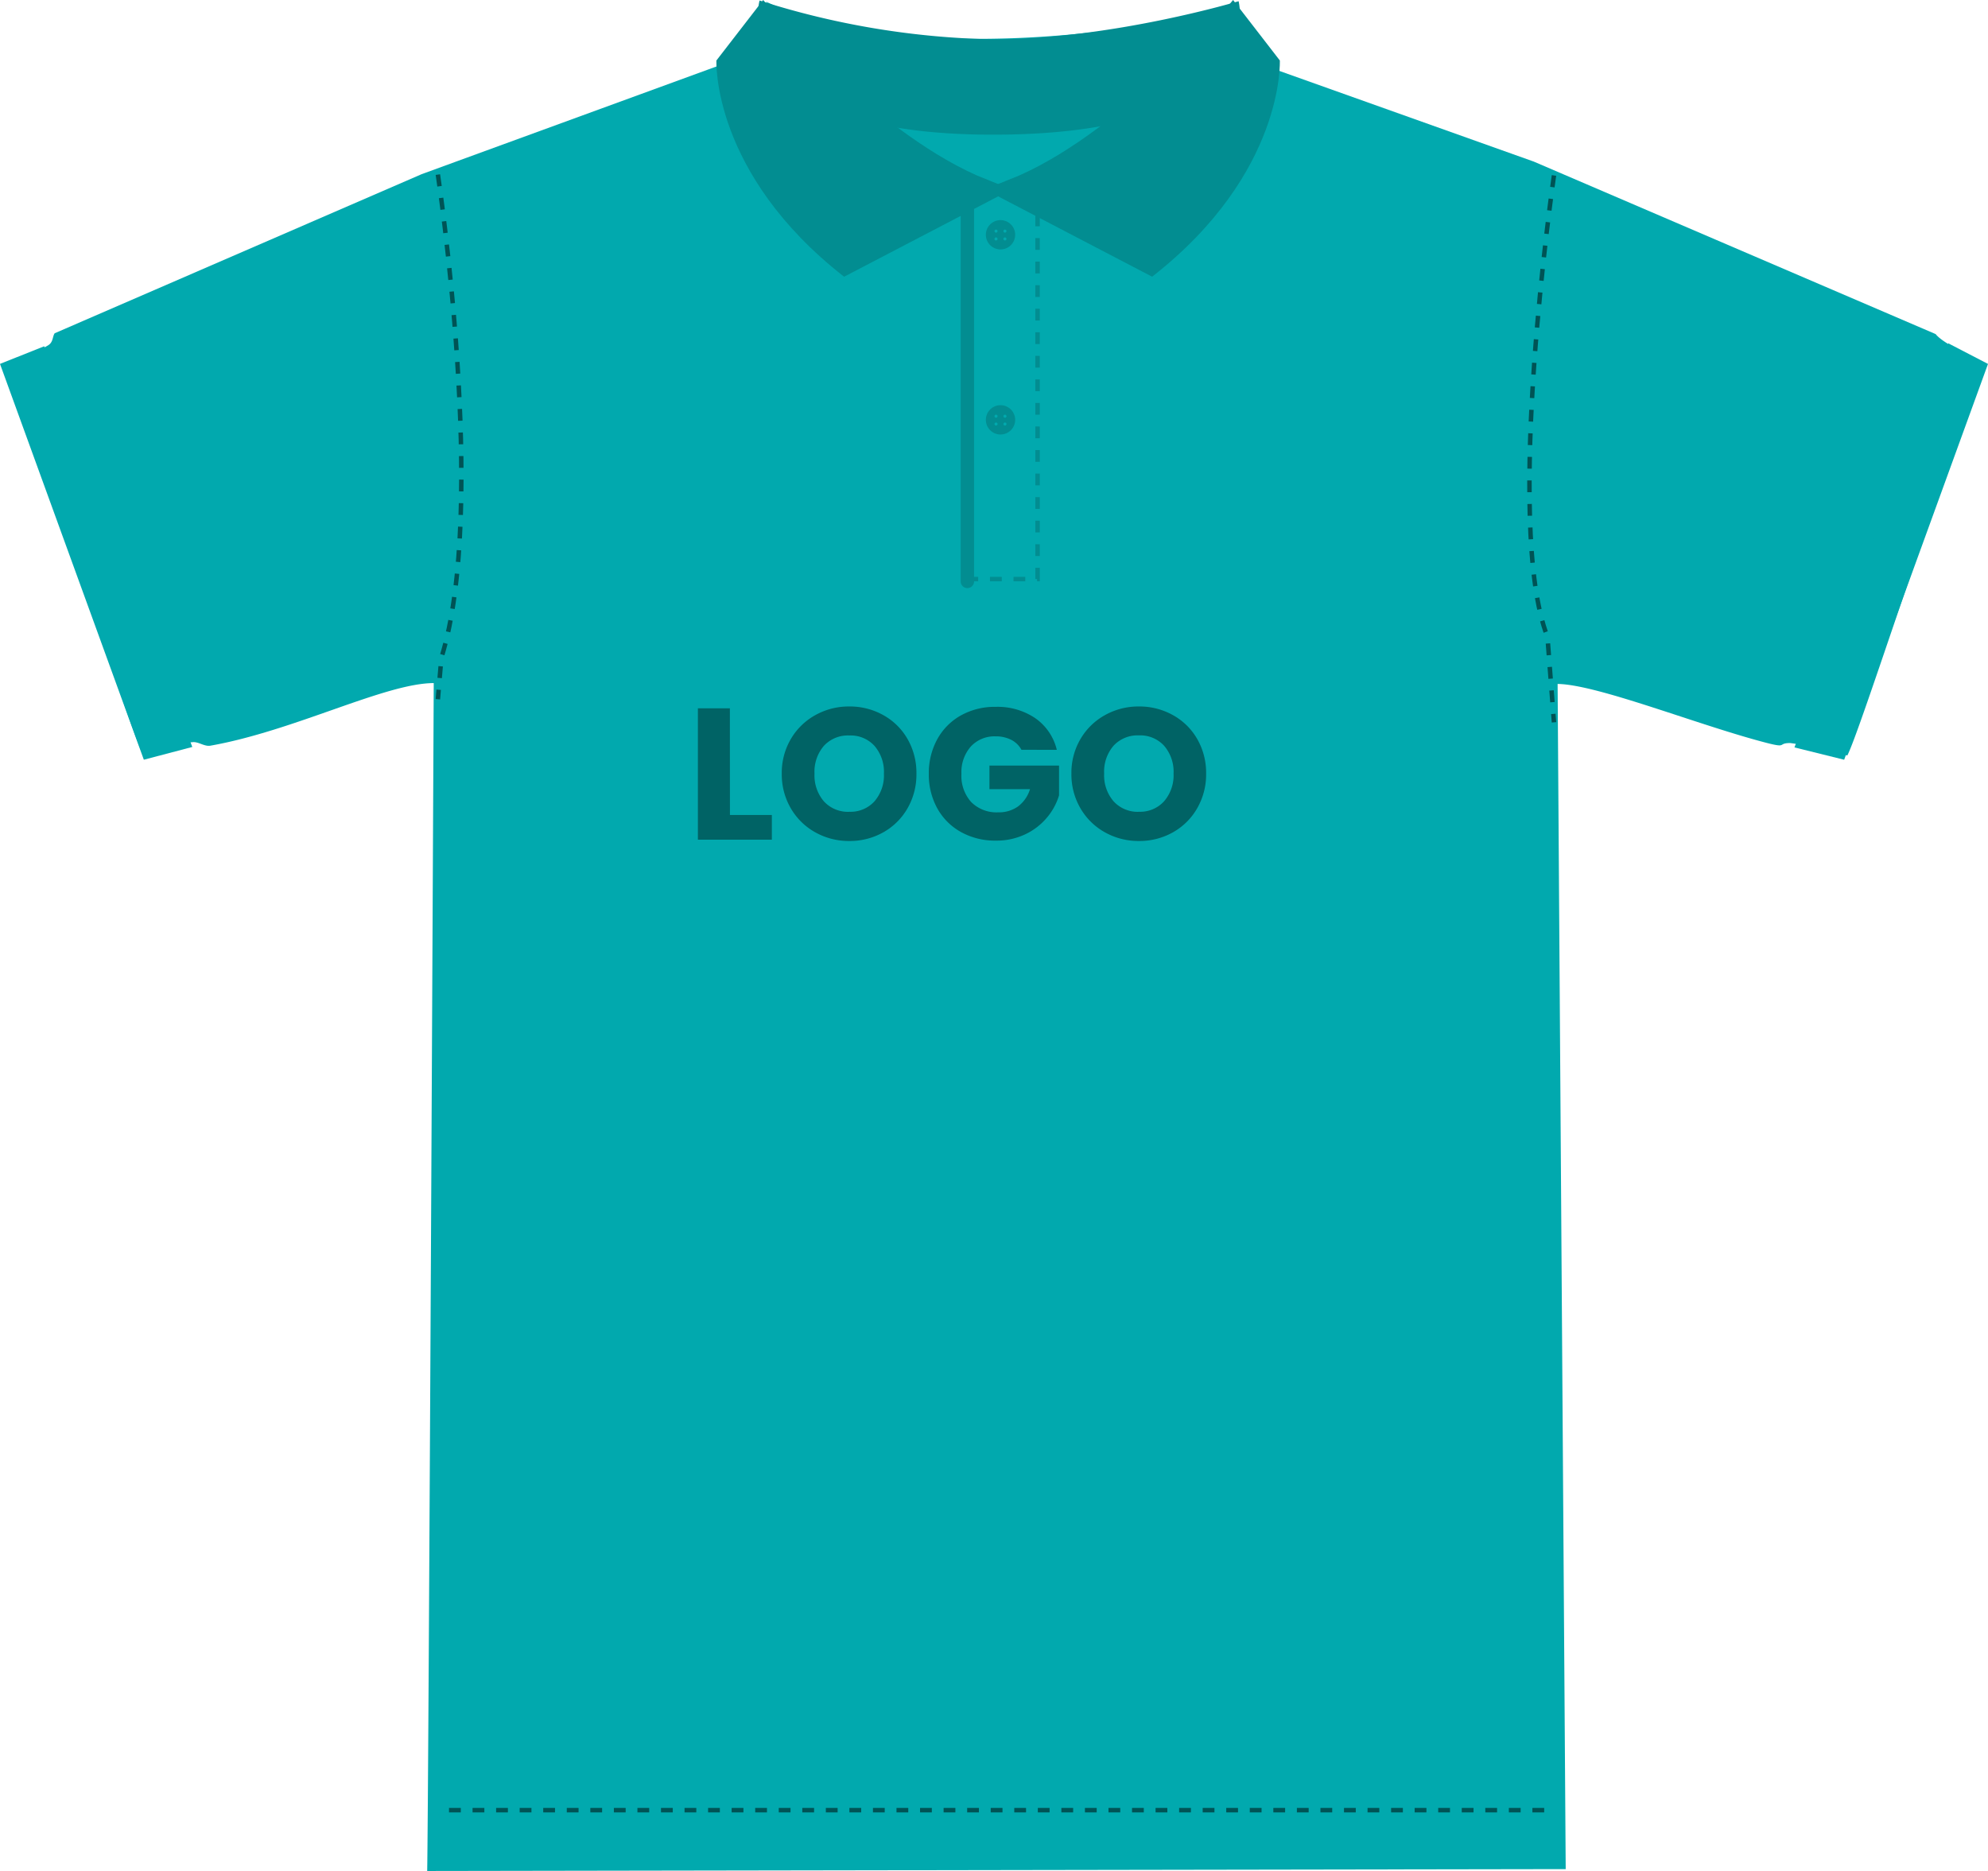
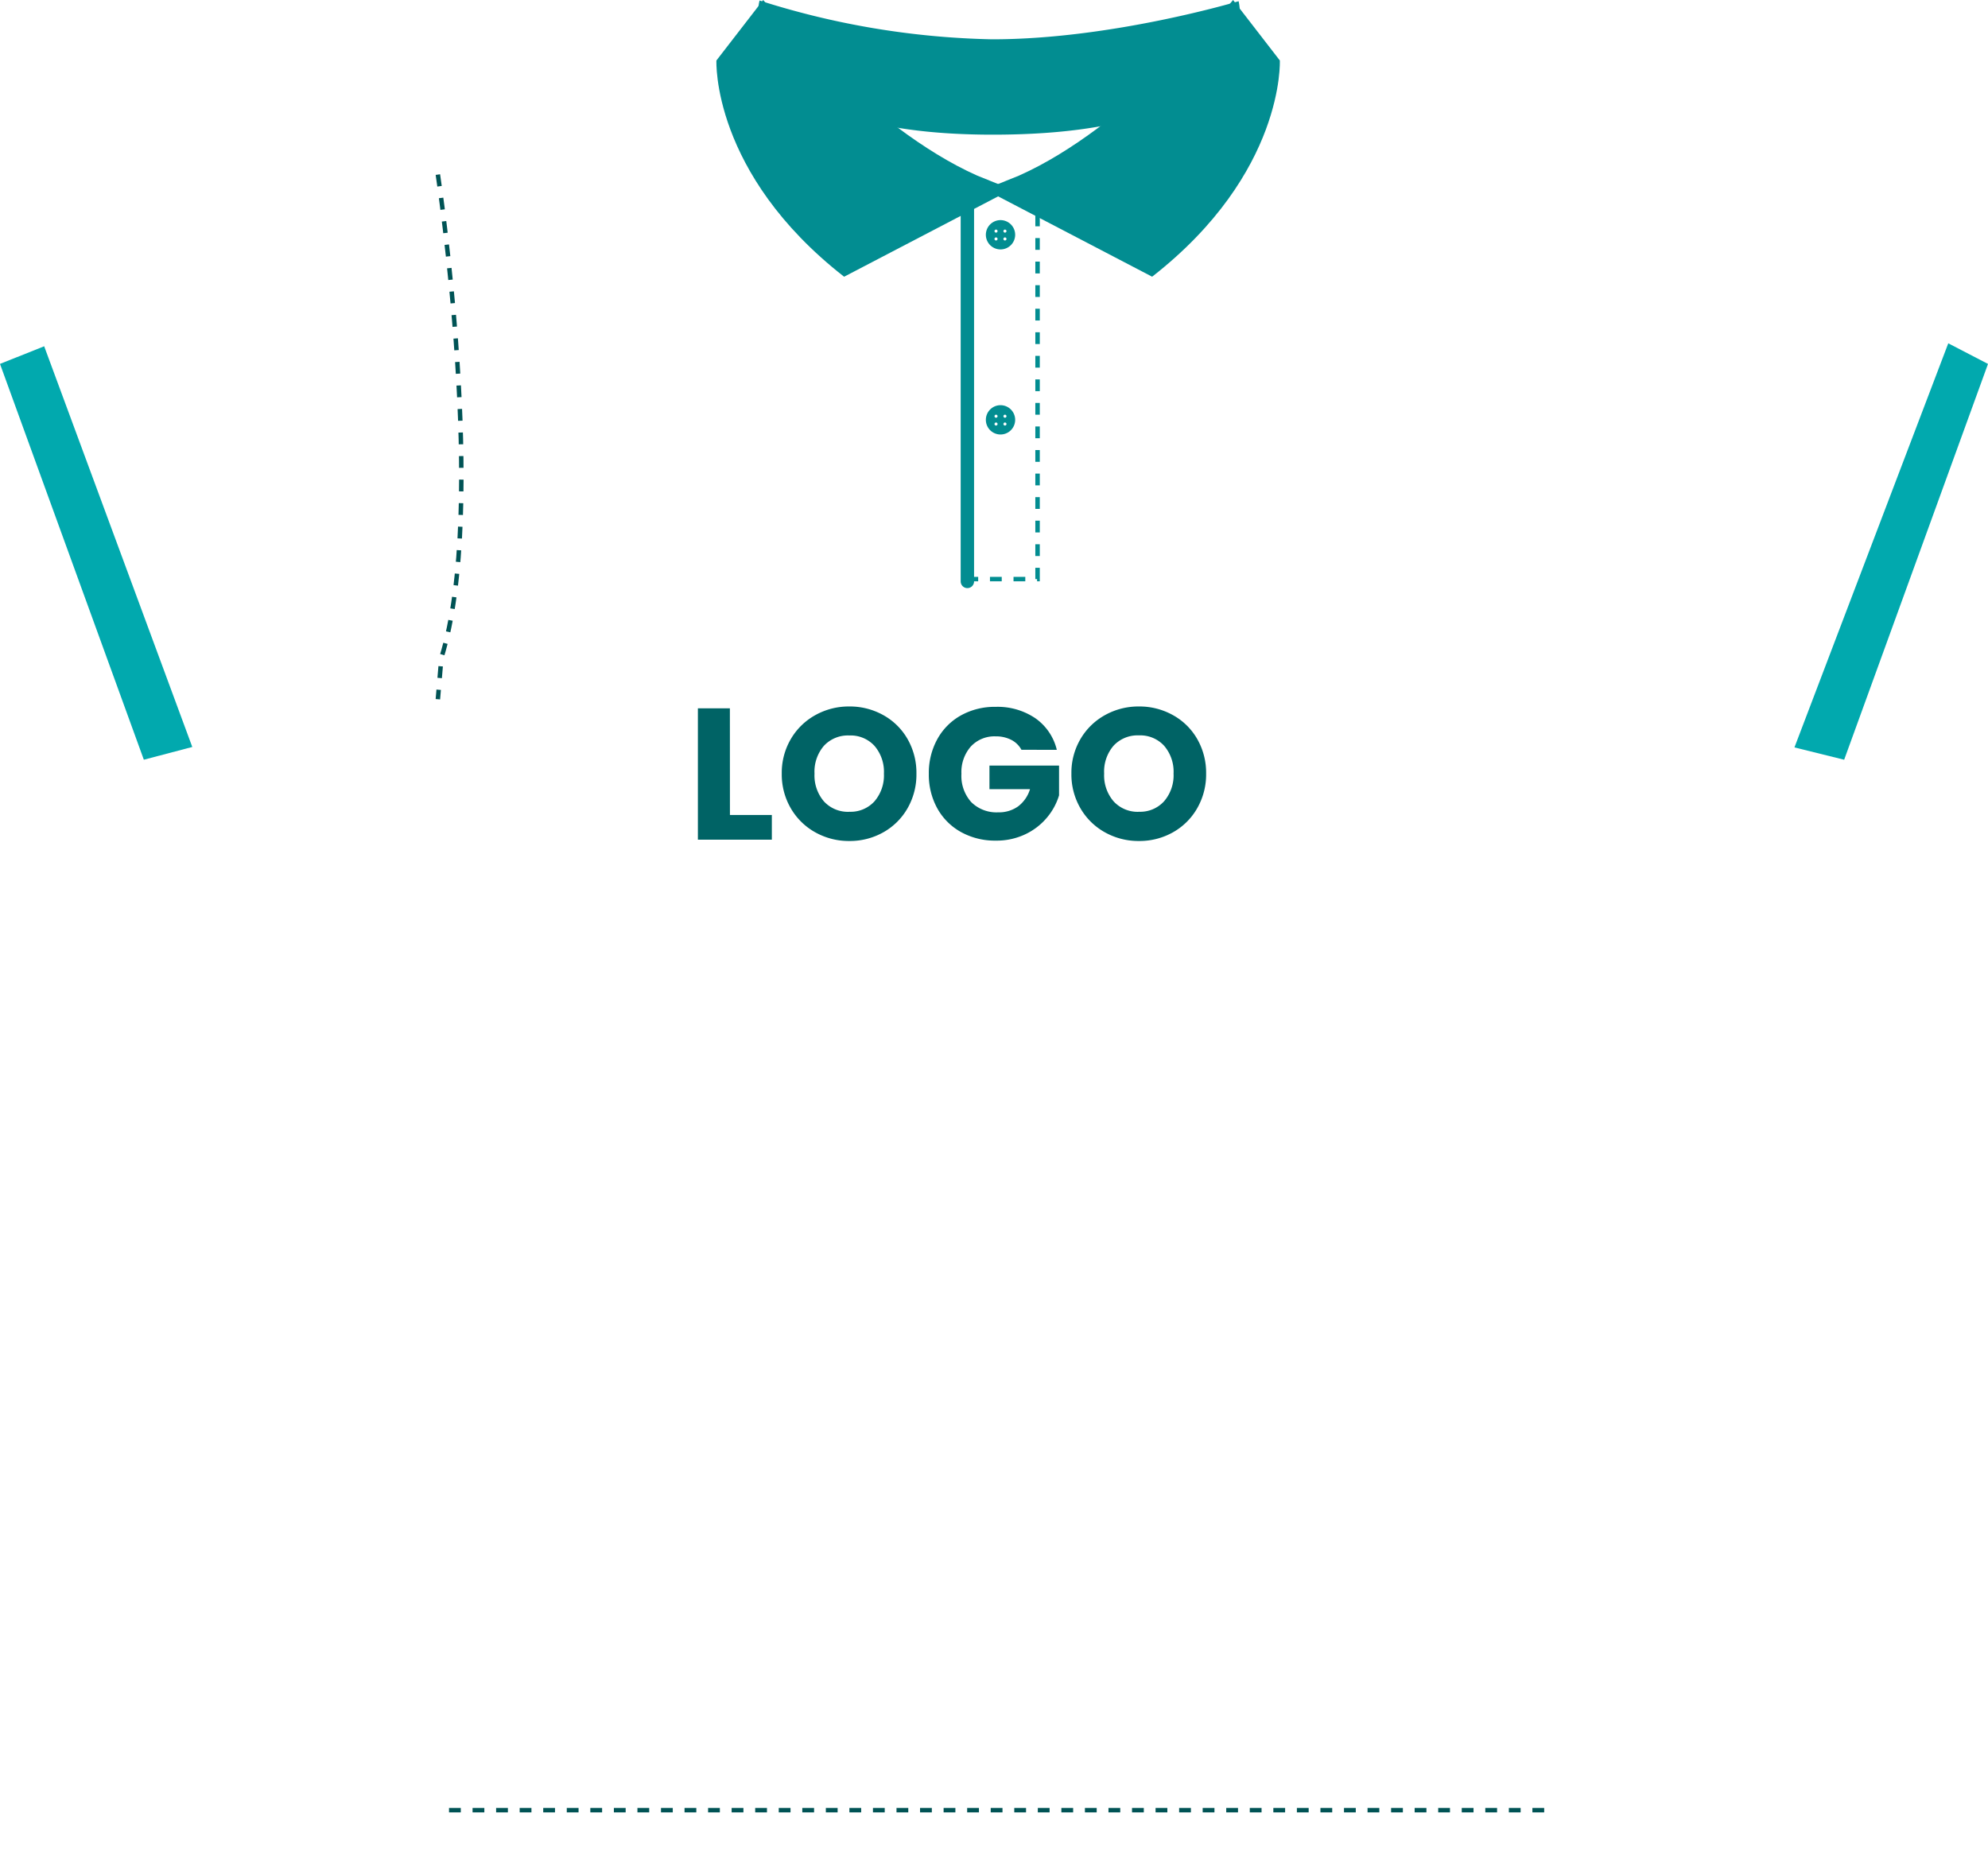
<svg xmlns="http://www.w3.org/2000/svg" id="flow04" width="170" height="160" viewBox="0 0 170 160">
-   <path id="パス_481825" data-name="パス 481825" d="M165.823,28.562,131.465,13.814c.119-.1-.12.093,0,0L109.3,5.914,105.723.735c-.167.034-.328.062-.494.094L105.6.5c-1.042.314-1.175.589-2.209.847C93.159,3.161,86.54,3.512,79.965,3.227,69.859,2.4,65.778.111,65.778.111s-.284-.241.179.152C65.314.055,65.543.4,65.543.4L61.735,5.619,36.356,14.89,4.983,28.492c-.194.249-.113.746-.543,1.019C3.085,30.37.529,30.8.713,31.258,4.846,41.54,11.44,62.43,12.536,64.534a12.815,12.815,0,0,1,4.225-1.07c.5-.066,1.013.389,1.533.3,7.183-1.269,14.936-5.345,19.1-5.354,0,0-.449,95.96-.56,101.587l97.358-.16L133.5,58.483c3.446.052,12.128,3.566,17.926,5.054,1.751.449.85,0,1.964,0a31.43,31.43,0,0,1,4.882,1.068c1.1-2.1,7.634-22.752,11.766-33.034.242-.6-3.409-1.974-4.212-3.008" transform="translate(-0.304 0.006)" fill="#01a9ae" />
  <path id="パス_482027" data-name="パス 482027" d="M0,0H93.711" transform="translate(38.397 154.801)" fill="none" stroke="#005355" stroke-width="0.382" stroke-dasharray="1.007 1.007" />
  <path id="パス_482028" data-name="パス 482028" d="M0,0H23.36V7.159H0Z" transform="translate(72.89 9.189)" fill="none" />
  <path id="パス_481826" data-name="パス 481826" d="M67.538,26.269s4.308,28.518.3,41.314l-.3,3.552" transform="translate(-30.094 -11.338)" fill="none" stroke="#005355" stroke-width="0.382" stroke-dasharray="1.007 1.007" />
-   <path id="パス_481827" data-name="パス 481827" d="M238,26.4s-4.323,29.807-.559,39.447L238,73.168" transform="translate(-105.115 -11.396)" fill="none" stroke="#005355" stroke-width="0.382" stroke-dasharray="1.007 1.007" />
  <path id="パス_481828" data-name="パス 481828" d="M133.132,17.107c3.149.9,11.43,2.38,22.684.316" transform="translate(-59.575 -7.384)" fill="none" stroke="#000" stroke-width="0.499" />
  <path id="パス_482026" data-name="パス 482026" d="M0,0V32.1" transform="translate(82.723 17.622)" fill="none" stroke="#028d91" stroke-linecap="round" stroke-width="1.145" />
  <path id="パス_481829" data-name="パス 481829" d="M149.151,63.381h6.084V32.109" transform="translate(-66.51 -13.86)" fill="none" stroke="#028d91" stroke-width="0.382" stroke-dasharray="1.007 1.007" />
  <path id="パス_481830" data-name="パス 481830" d="M153.321,33.121a1.253,1.253,0,1,0,1.254,1.252,1.253,1.253,0,0,0-1.254-1.252m-.383,1.741a.131.131,0,1,1,.131-.131.131.131,0,0,1-.131.131m0-.67a.13.13,0,1,1,.131-.13.131.131,0,0,1-.131.13m.764.67a.131.131,0,1,1,.13-.131.13.13,0,0,1-.13.131m0-.67a.13.13,0,1,1,.13-.13.13.13,0,0,1-.13.13" transform="translate(-67.765 -14.297)" fill="#028d91" />
  <path id="パス_481831" data-name="パス 481831" d="M153.321,61.685a1.253,1.253,0,1,0,1.254,1.253,1.253,1.253,0,0,0-1.254-1.253m-.383,1.741a.13.13,0,1,1,.131-.131.131.131,0,0,1-.131.131m0-.669a.13.13,0,1,1,.131-.13.131.131,0,0,1-.131.13m.764.669a.13.13,0,1,1,.13-.131.13.13,0,0,1-.13.131m0-.669a.13.13,0,1,1,.13-.13.13.13,0,0,1-.13.13" transform="translate(-67.765 -27.034)" fill="#028d91" />
  <path id="パス_481832" data-name="パス 481832" d="M5321.708,4735.037a69.744,69.744,0,0,0,19.856,3.317c10.24.014,21.107-3.258,21.107-3.258s2.9,11.292-20.648,11.413S5321.708,4735.037,5321.708,4735.037Z" transform="translate(-5256.754 -4734.993)" fill="#028d91" />
  <path id="パス_481833" data-name="パス 481833" d="M174.679,1.486S165.614,12.4,156.377,16.5l-2.931,1.184,14.309,7.465c11.362-8.868,10.92-18.492,10.92-18.492" transform="translate(-69.233 -1.486)" fill="#028d91" />
  <path id="パス_481834" data-name="パス 481834" d="M157.444,1.486s9.065,10.919,18.3,15.015l2.931,1.184-14.309,7.466c-11.362-8.868-10.92-18.492-10.92-18.492" transform="translate(-92.183 -1.486)" fill="#028d91" />
  <path id="パス_481835" data-name="パス 481835" d="M5416.145,4762.387l-12.3,33.849-4.251-1.054,13.154-34.558Z" transform="translate(-5246.145 -4731.265)" fill="#01a9ae" />
  <path id="パス_481836" data-name="パス 481836" d="M5399.592,4762.352l12.3,33.849,4.143-1.09-12.665-34.267Z" transform="translate(-5399.592 -4731.232)" fill="#01a9ae" />
  <path id="パス_482025" data-name="パス 482025" d="M-18.76-2.112h3.584V0H-21.5V-11.232h2.736ZM-8.552.112a5.862,5.862,0,0,1-2.9-.736,5.5,5.5,0,0,1-2.1-2.056,5.746,5.746,0,0,1-.776-2.968,5.7,5.7,0,0,1,.776-2.96,5.519,5.519,0,0,1,2.1-2.048,5.862,5.862,0,0,1,2.9-.736,5.862,5.862,0,0,1,2.9.736,5.4,5.4,0,0,1,2.08,2.048,5.8,5.8,0,0,1,.76,2.96A5.793,5.793,0,0,1-3.576-2.68,5.461,5.461,0,0,1-5.656-.624,5.818,5.818,0,0,1-8.552.112Zm0-2.5A2.756,2.756,0,0,0-6.4-3.28a3.4,3.4,0,0,0,.808-2.368A3.4,3.4,0,0,0-6.4-8.024a2.768,2.768,0,0,0-2.152-.888,2.8,2.8,0,0,0-2.168.88,3.389,3.389,0,0,0-.808,2.384,3.4,3.4,0,0,0,.808,2.376A2.787,2.787,0,0,0-8.552-2.384Zm14.72-5.3A2.046,2.046,0,0,0,5.3-8.536a2.853,2.853,0,0,0-1.336-.3,2.749,2.749,0,0,0-2.128.872,3.309,3.309,0,0,0-.8,2.328,3.349,3.349,0,0,0,.84,2.424,3.059,3.059,0,0,0,2.312.872,2.8,2.8,0,0,0,1.7-.512A2.9,2.9,0,0,0,6.9-4.32H3.432V-6.336H9.384v2.544a5.367,5.367,0,0,1-1.032,1.9A5.445,5.445,0,0,1,6.5-.464,5.712,5.712,0,0,1,3.976.08,5.984,5.984,0,0,1,1.008-.648,5.185,5.185,0,0,1-1.024-2.672a5.939,5.939,0,0,1-.728-2.96A5.984,5.984,0,0,1-1.024-8.6,5.185,5.185,0,0,1,1-10.632a5.939,5.939,0,0,1,2.96-.728,5.751,5.751,0,0,1,3.4.976,4.606,4.606,0,0,1,1.832,2.7ZM16.216.112a5.862,5.862,0,0,1-2.9-.736,5.5,5.5,0,0,1-2.1-2.056,5.746,5.746,0,0,1-.776-2.968,5.7,5.7,0,0,1,.776-2.96,5.519,5.519,0,0,1,2.1-2.048,5.862,5.862,0,0,1,2.9-.736,5.862,5.862,0,0,1,2.9.736A5.4,5.4,0,0,1,21.2-8.608a5.8,5.8,0,0,1,.76,2.96,5.793,5.793,0,0,1-.768,2.968,5.461,5.461,0,0,1-2.08,2.056A5.818,5.818,0,0,1,16.216.112Zm0-2.5a2.756,2.756,0,0,0,2.152-.9,3.4,3.4,0,0,0,.808-2.368,3.4,3.4,0,0,0-.808-2.376,2.768,2.768,0,0,0-2.152-.888,2.8,2.8,0,0,0-2.168.88,3.389,3.389,0,0,0-.808,2.384,3.4,3.4,0,0,0,.808,2.376A2.787,2.787,0,0,0,16.216-2.384Z" transform="translate(81.179 71.808)" fill="#006365" />
</svg>